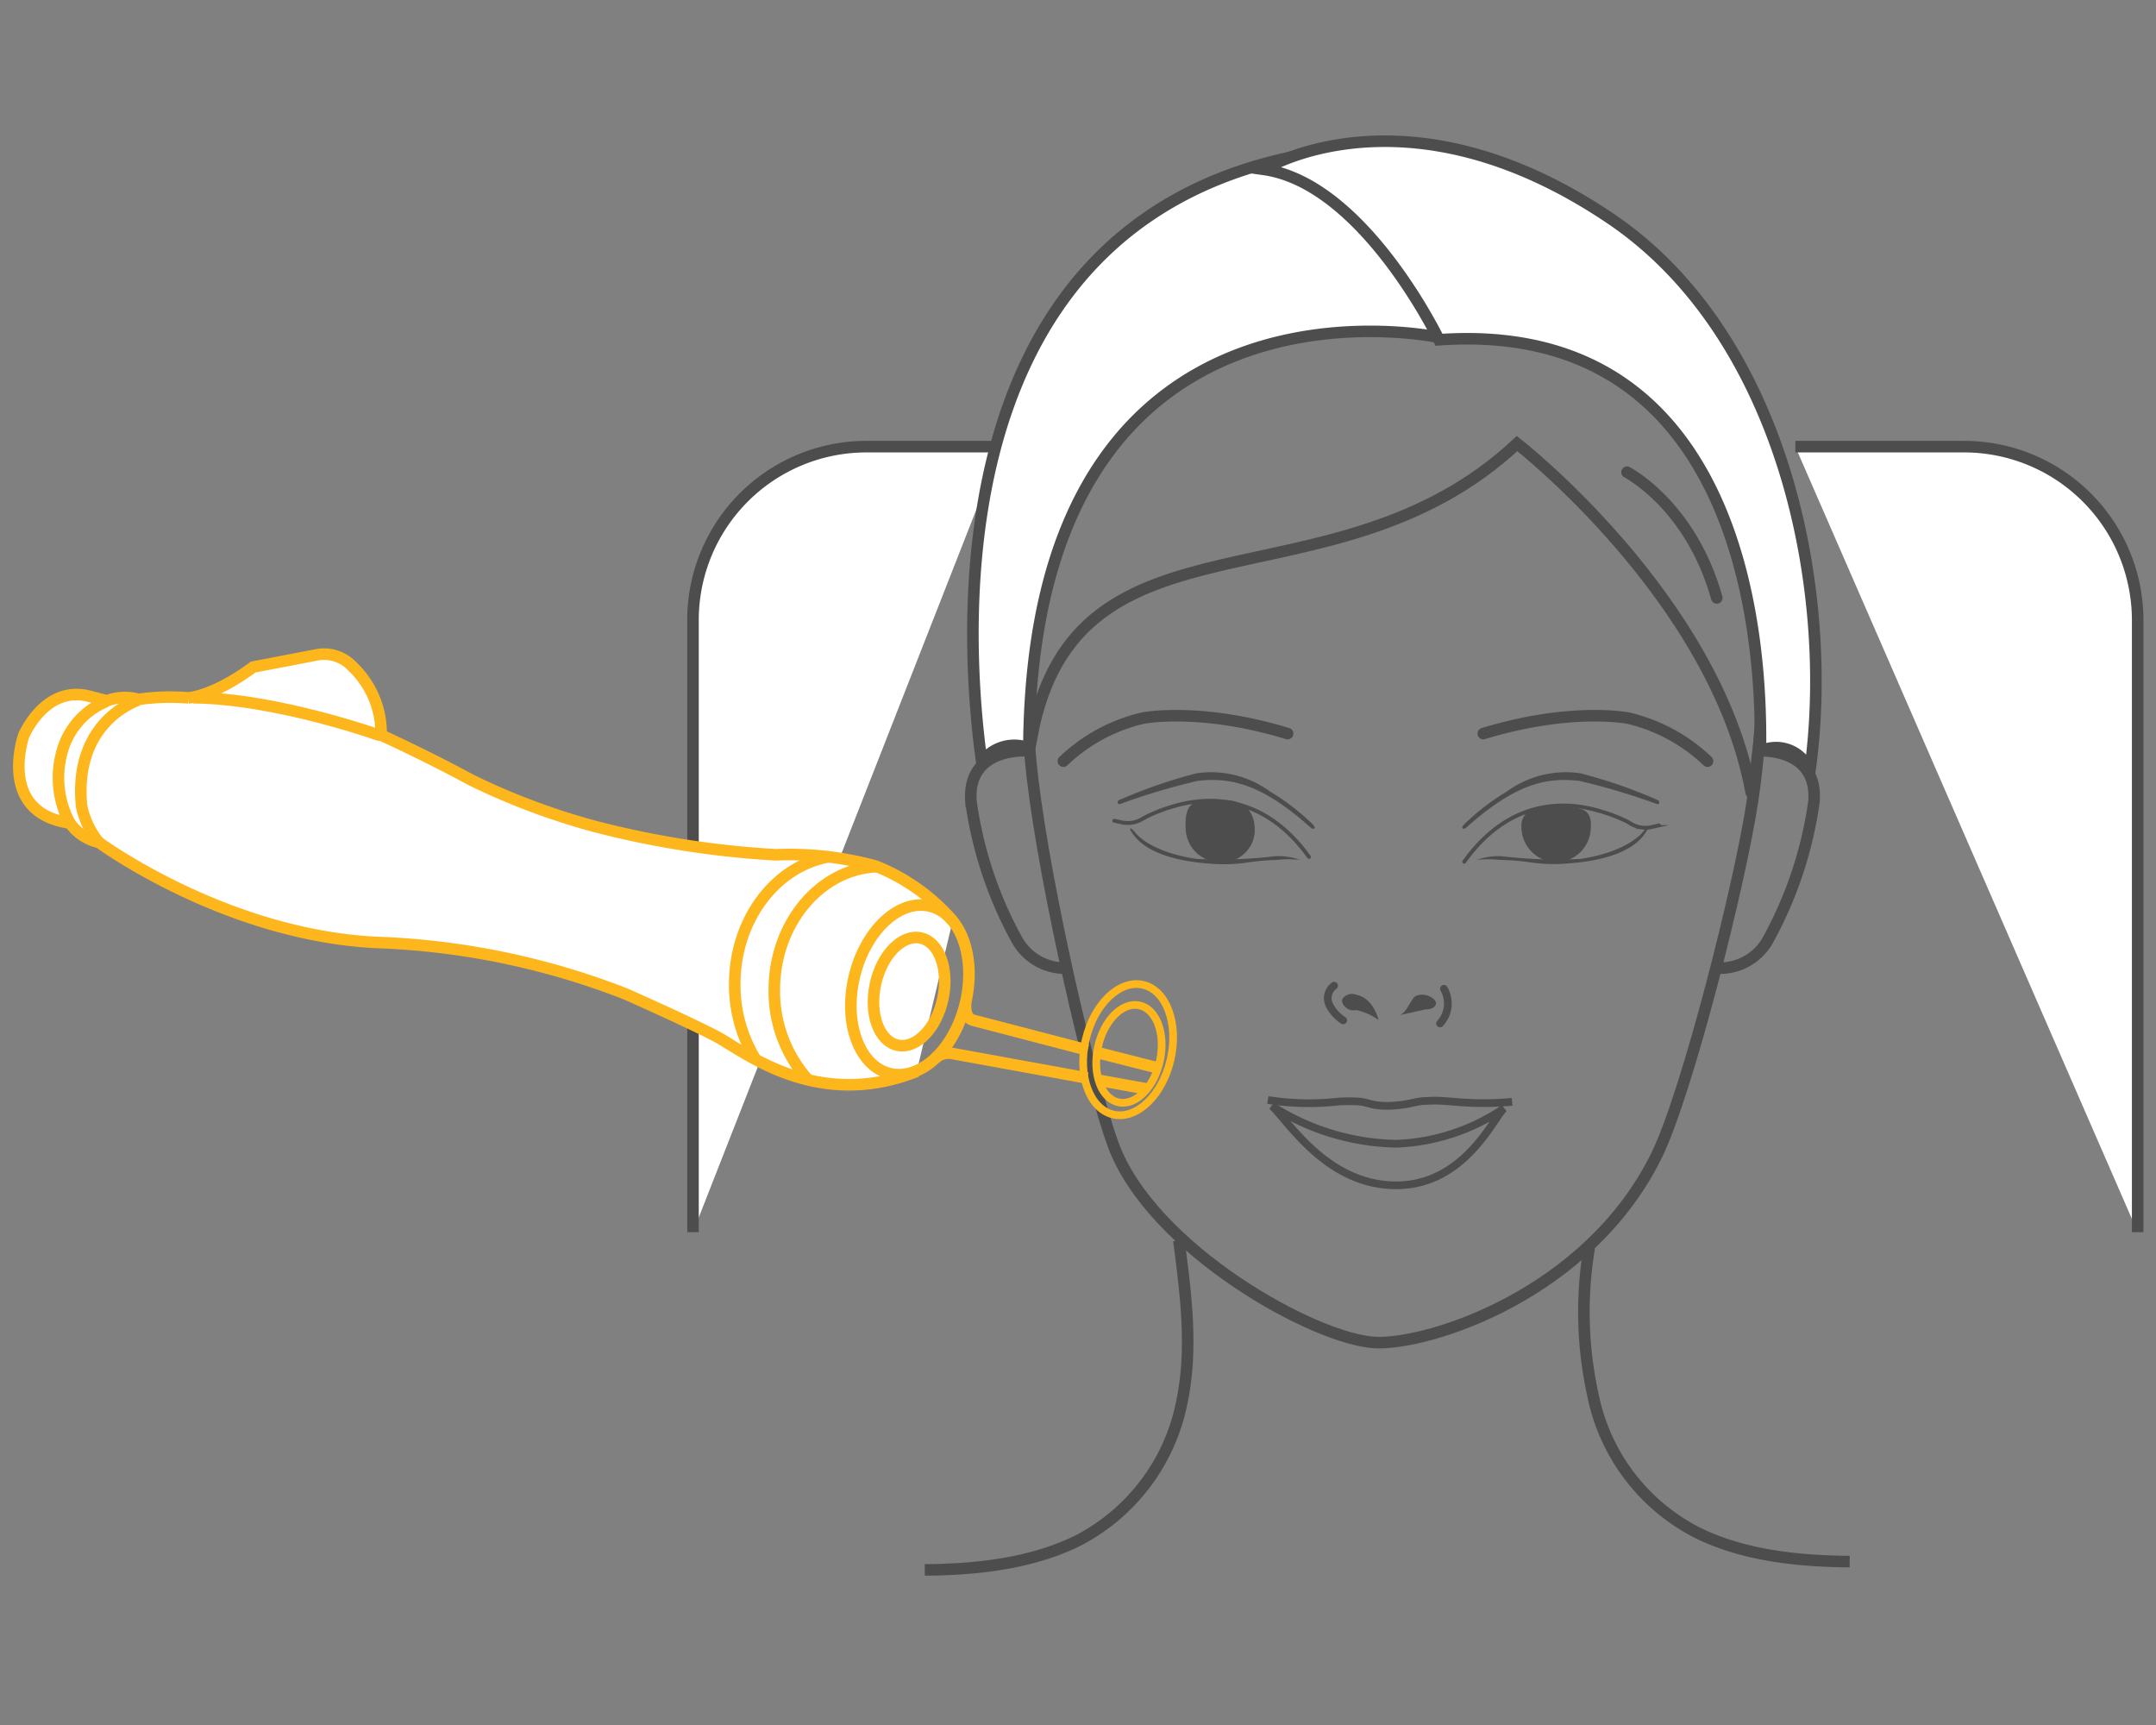
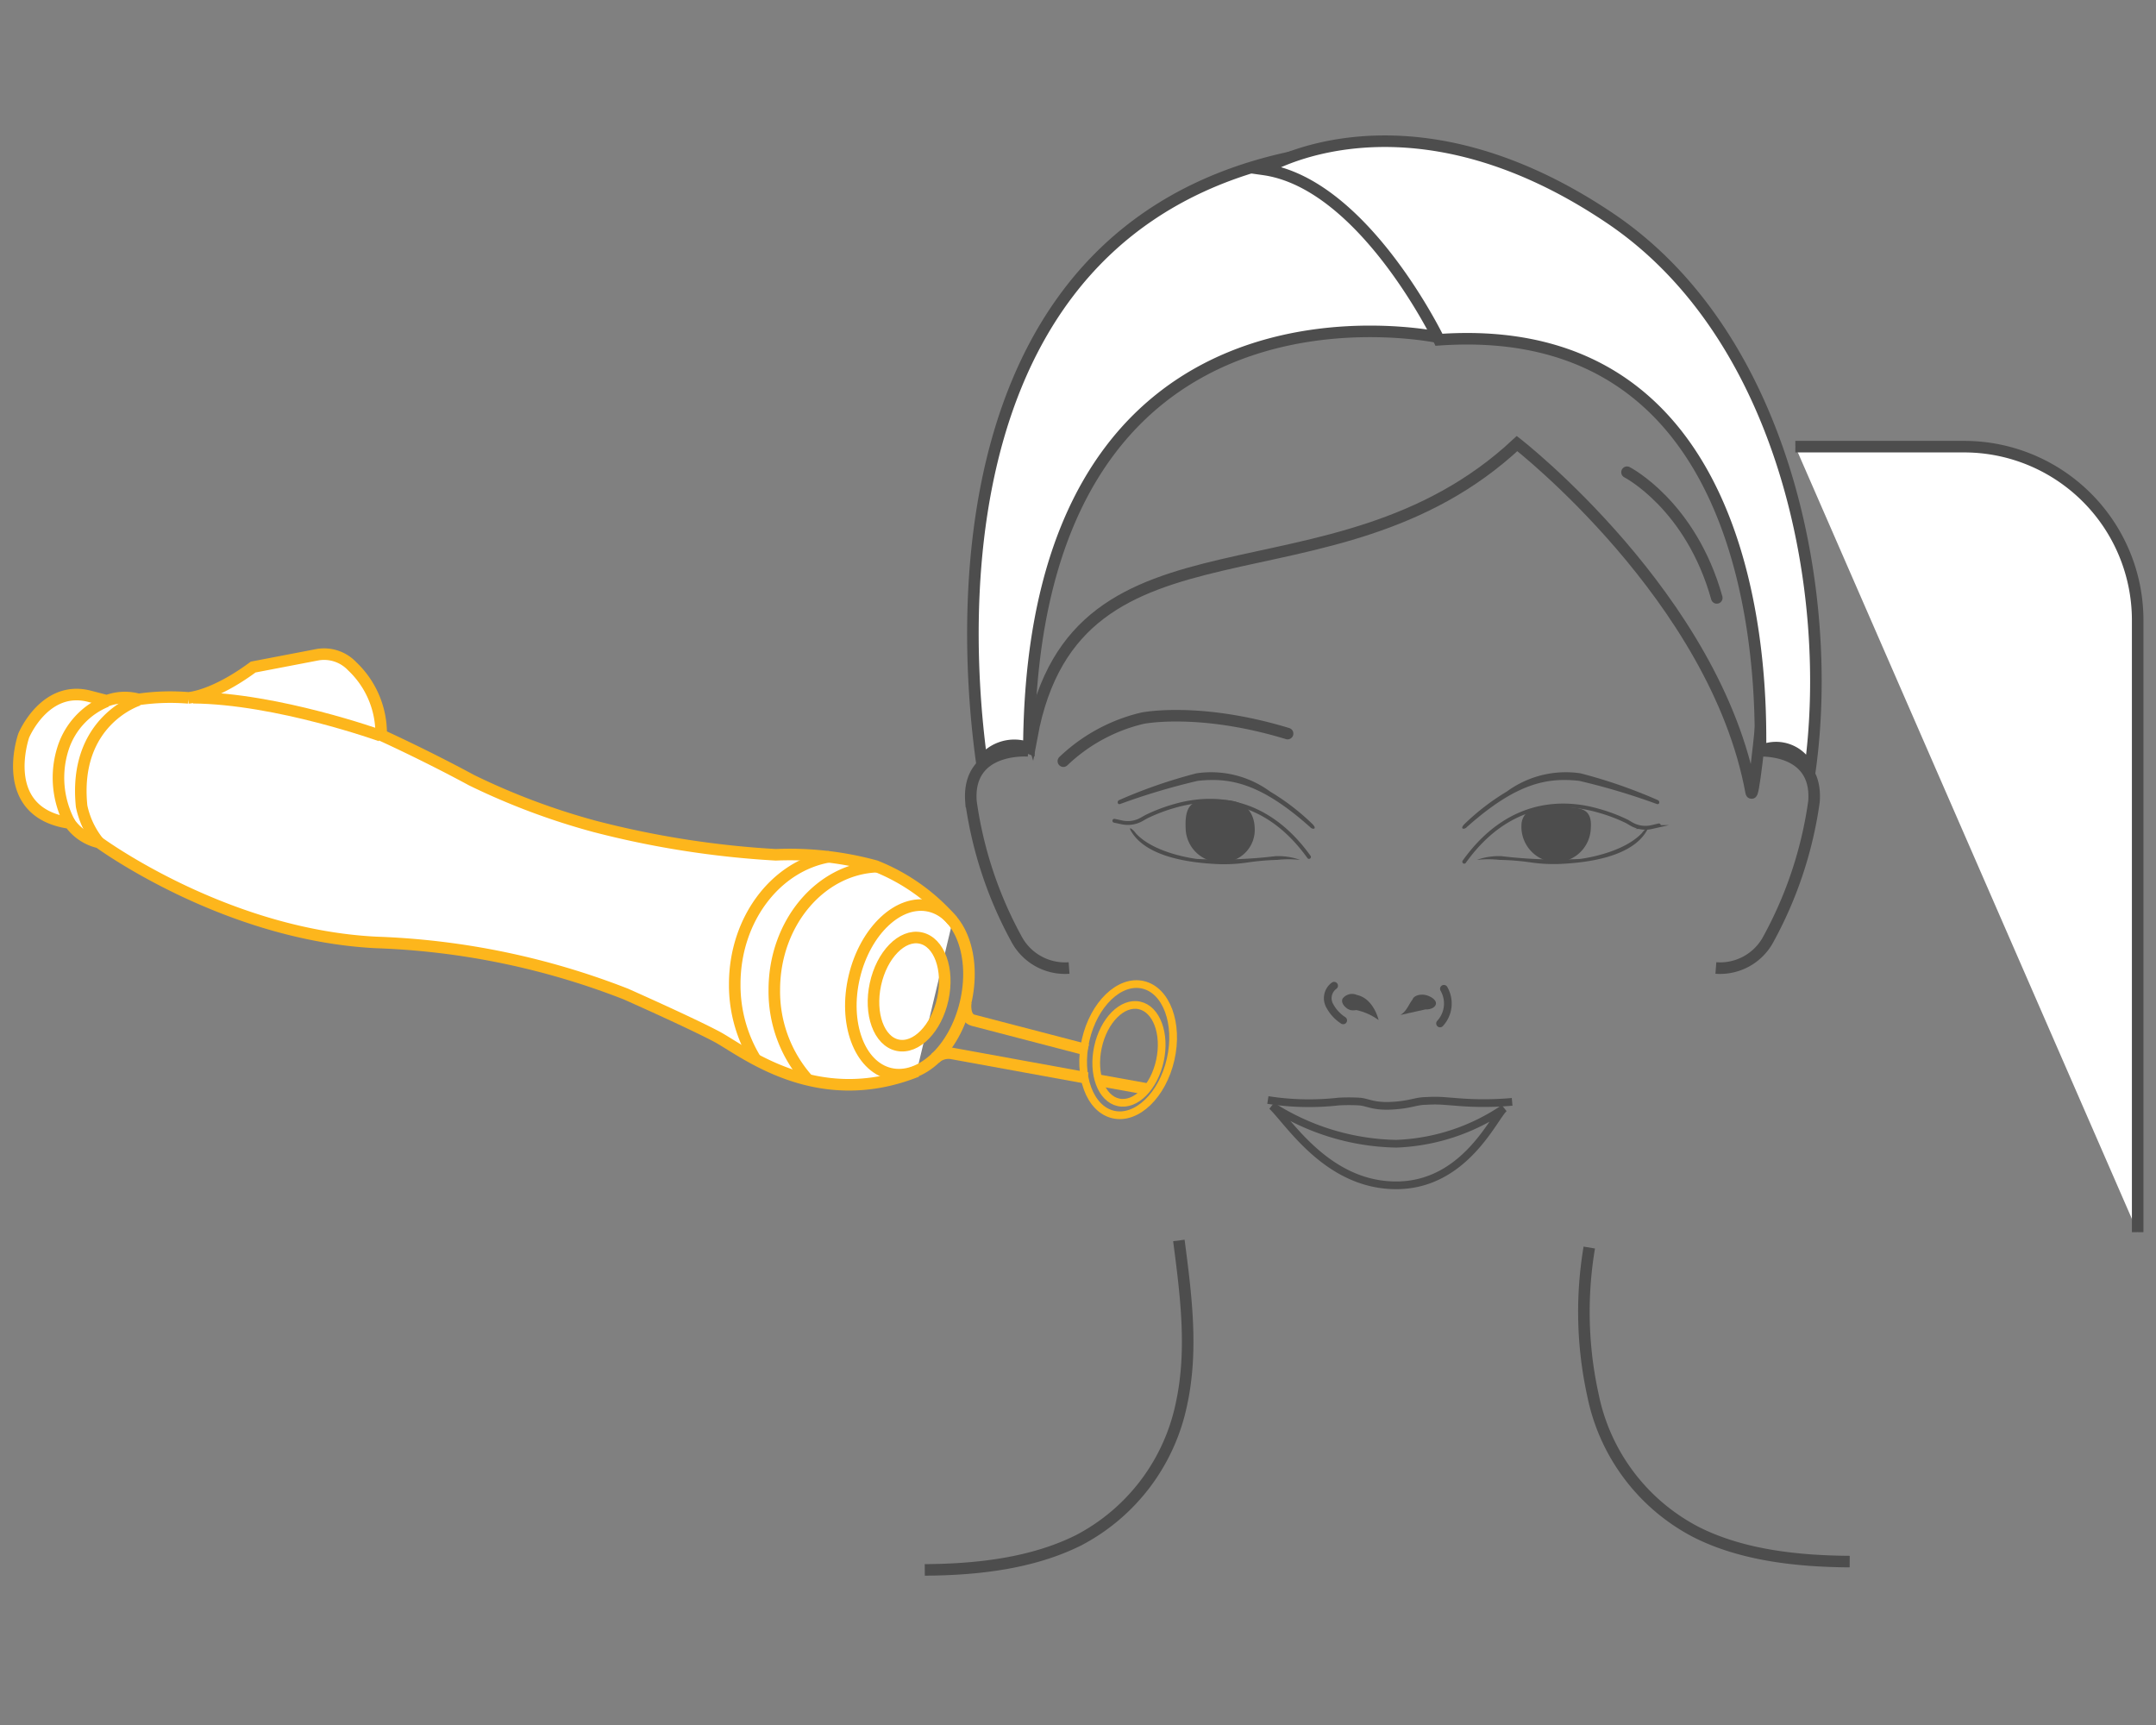
<svg xmlns="http://www.w3.org/2000/svg" id="Layer_1" data-name="Layer 1" viewBox="0 0 140 112">
  <rect x="0" y="0" width="140" height="112" fill="#808080" stroke="none" />
  <defs>
    <style>
      .cls-1, .cls-11, .cls-12, .cls-14, .cls-15, .cls-2, .cls-4, .cls-6, .cls-7 {
        fill: none;
      }

      .cls-1, .cls-10, .cls-11, .cls-12, .cls-4, .cls-6, .cls-7, .cls-9 {
        stroke: #4d4d4d;
      }

      .cls-1, .cls-10, .cls-11, .cls-12, .cls-13, .cls-14, .cls-15, .cls-2, .cls-4, .cls-6, .cls-7, .cls-9 {
        stroke-miterlimit: 10;
      }

      .cls-13, .cls-14, .cls-15, .cls-2 {
        stroke: #fdb61c;
      }

      .cls-3 {
        clip-path: url(#clip-path);
      }

      .cls-13, .cls-14, .cls-4, .cls-7, .cls-9 {
        stroke-width: 0.75px;
      }

      .cls-5 {
        clip-path: url(#clip-path-2);
      }

      .cls-12, .cls-15, .cls-6 {
        stroke-width: 0.5px;
      }

      .cls-11, .cls-12, .cls-7 {
        stroke-linecap: round;
      }

      .cls-10, .cls-8 {
        fill: #4d4d4d;
      }

      .cls-13, .cls-9 {
        fill: #fff;
      }

      .cls-10 {
        stroke-width: 0.2px;
      }

      .cls-11 {
        stroke-width: 0.25px;
      }
    </style>
    <clipPath id="clip-path">
      <circle class="cls-1" cx="-108.67" cy="55.1" r="39.34" />
    </clipPath>
    <clipPath id="clip-path-2">
      <circle class="cls-2" cx="-51.13" cy="55.1" r="39.34" />
    </clipPath>
  </defs>
  <title>PicoWay02</title>
  <g>
    <g>
      <g class="cls-3">
        <path class="cls-4" d="M-43.76,101.41c-1.25,9.51-1.42,16.41.63,25.83a34.71,34.71,0,0,0,18,23.89c7.93,4,17.66,5.15,27.06,5.2" />
      </g>
      <circle class="cls-1" cx="-108.67" cy="55.1" r="39.34" />
    </g>
    <g>
      <g class="cls-5">
        <g>
          <path class="cls-4" d="M-17.16-67.64C13.5-69,30.63-55.9,39.17-37.55c4.53,9.73,6.57,38.36,3.15,61C40.16,37.76,31,74.26,25.57,85.28,13.66,109.56-14,118.4-23.49,118.08c-10.51-.35-39.3-16.35-46-34.64-3.93-10.71-11.78-44.48-14.08-64-3.21-27.1,2-52.93,5-58.9C-68.37-59.77-47.82-69-17.16-67.64Z" />
          <path class="cls-6" d="M.37,79.55C-1.17,80.7-4,82.35-4.8,82.35a18.64,18.64,0,0,1-2.11.05c-1.52-.17-3.06-.88-4.62-.94a14.78,14.78,0,0,0-4.15,0c-.77.18-1.68.72-2.44,1-.61.19-1.3.43-1.93.56a9,9,0,0,1-4.64-.3,22.25,22.25,0,0,0-2.26-.86,9.69,9.69,0,0,0-2.47-.55c-1.51,0-3,.58-4.49.61s-7.17-.35-9.79-2.38" />
          <path class="cls-7" d="M34.44,16.48C31.61,13.33,26.93,10.84,20.6,9c0,0-9.88-2-25.37,2.62" />
          <path class="cls-8" d="M25.71,23.26c-4.79-2-10.27-4-13.38-4.65C7.16,17.46,2.52,19.87-.53,21.78a40.5,40.5,0,0,0-7.41,5.68c-1,.95-.1,1,.42.56,8.66-7.76,14.05-8.71,19.65-8,4.06.53,8,2.48,13.44,4C26.09,24.2,26.2,23.46,25.71,23.26Z" />
          <path class="cls-4" d="M-13.29-75.53C-14-86.62,43.25-49.79,46.11-25c.69,6-3.45,50.11-4,46.87C35.81-12.13,1.15-39,1.15-39-31.16-9-76-29.7-83.74,12.17l-1.69-2.06C-104.91-57.45-13.29-75.53-13.29-75.53Z" />
          <path class="cls-9" d="M-12.52-57.21S-25.68-84.53-43.14-87.07c0,0,24.77-15.49,60.47,8.49C48-58,56.73-12.93,52.36,18.19c-1.84-5.42-7.35-4-8.55-3.55C43.22,14.88,49-61.54-12.52-57.21Z" />
          <path class="cls-4" d="M43.05,14.67s10.83-.85,10,8.9-6.74,21.71-8.19,24.11-3.57,4.63-9.08,4.83" />
          <path class="cls-4" d="M13.78,101.41c-1.25,9.51-1.42,16.41.62,25.83a34.73,34.73,0,0,0,18,23.89c7.92,4,17.66,5.15,27.06,5.2" />
          <g>
            <path class="cls-8" d="M21.21,31.68c-.15.13-.32.26-.54.42a29.7,29.7,0,0,1-4.59,2.62C12.22,36.48,2.21,40-8,29.6-9.37,28.2.84,36,9.25,34.26c3.11-.63,5.74-1.4,11.35-4.83.52-.31,3.13-1.57,3.13-1.57A20.34,20.34,0,0,1,21.21,31.68Z" />
            <path class="cls-8" d="M18.46,31.45a7.66,7.66,0,0,1,1.64.31c1.29.29,3.21.82,4.45.19-.57,1.13-2.77,1.47-3.85,1.38a3,3,0,0,1-2.37-1Z" />
            <path class="cls-8" d="M12.31,34c.16.17,1.77-.79,1.93-.63.86.93-.14.08.88.83a7.63,7.63,0,0,0,3.45,1.5c-1.63.41-3.56.51-4.88-.52Z" />
            <path class="cls-8" d="M16,32.9c.92.81.1-.63,1.22-.13a13.26,13.26,0,0,0,2.94,1.17c.68.11,1.38,0,2.07.11-.37.13-.78.3-1.15.39a6.51,6.51,0,0,1-5.21-.51Z" />
            <path class="cls-8" d="M10.36,34.63c.48.93.18-1.13.91-.39a13.63,13.63,0,0,0,2.16,2.07c.51.3,1.54.66,2.05,1a8,8,0,0,1-2.17,0c-1.39-.35-3.21-.47-4-1.68Z" />
          </g>
        </g>
      </g>
      <circle class="cls-2" cx="-51.13" cy="55.1" r="39.34" />
    </g>
  </g>
  <g>
    <path class="cls-9" d="M116.58,29h11a11.27,11.27,0,0,1,11.23,11.23V80" />
-     <path class="cls-9" d="M45,80V40.18A11.26,11.26,0,0,1,56.23,29H65" />
    <g>
-       <path class="cls-4" d="M91.72,18.19c11.38-.5,17.74,4.36,20.91,11.17C114.31,33,115.07,43.6,113.8,52c-.8,5.32-4.21,18.87-6.22,23-4.42,9-14.71,12.29-18.21,12.17-3.91-.13-14.6-6.07-17.09-12.86-1.46-4-4.37-16.51-5.23-23.76-1.19-10.06.73-19.65,1.85-21.87C72.7,21.11,80.33,17.69,91.72,18.19Z" />
      <path class="cls-7" d="M69.05,49.42a11.13,11.13,0,0,1,5.14-2.79s3.67-.75,9.42,1" />
-       <path class="cls-7" d="M110.88,49.42a11.13,11.13,0,0,0-5.14-2.79s-3.67-.75-9.42,1" />
      <path class="cls-10" d="M101.36,52.47c-1.19-.09-2.26,0-2.45.93a2.21,2.21,0,0,0,2,2.48,2.18,2.18,0,0,0,2.29-2.13C103.29,52.48,102.55,52.57,101.36,52.47Z" />
      <path class="cls-8" d="M102.59,55.77a30.28,30.28,0,0,1-5.08-.18,4.23,4.23,0,0,0-1.61.24,6.92,6.92,0,0,1,1.47,0,16.33,16.33,0,0,1,2,.16,10.39,10.39,0,0,0,1.77.11c3.7-.14,5.13-1.16,5.69-2,.38-.55,0-.31-.22,0C105.3,55.46,102.59,55.77,102.59,55.77Z" />
      <path class="cls-8" d="M107.63,51.94a32.83,32.83,0,0,0-5-1.73,6.48,6.48,0,0,0-4.78,1.18,15,15,0,0,0-2.75,2.11c-.35.35,0,.38.15.2,3.22-2.87,5.22-3.23,7.3-3a43.06,43.06,0,0,1,5,1.49C107.78,52.29,107.81,52,107.63,51.94Z" />
      <path class="cls-10" d="M79.16,52.06c1.19-.1,2.14.37,2.21,1.64a2,2,0,0,1-2,2.18,2.15,2.15,0,0,1-2.28-2.13C77,51.74,78,52.15,79.16,52.06Z" />
      <path class="cls-11" d="M72.36,53.29l.47.1a1.83,1.83,0,0,0,1.37-.23l.23-.13a11,11,0,0,1,1.87-.71c1.54-.44,5.49-1.15,8.7,3.32" />
      <path class="cls-11" d="M107.72,53.59l-.47.11a1.83,1.83,0,0,1-1.37-.23l-.22-.13a10.84,10.84,0,0,0-1.88-.71c-1.54-.44-5.49-1.16-8.7,3.32" />
      <path class="cls-8" d="M77.73,55.77a30.28,30.28,0,0,0,5.08-.18,4.23,4.23,0,0,1,1.61.24,6.92,6.92,0,0,0-1.47,0A16.33,16.33,0,0,0,81,56a10.39,10.39,0,0,1-1.77.11c-3.7-.14-5.13-1.16-5.69-2-.38-.55,0-.31.22,0C75,55.46,77.73,55.77,77.73,55.77Z" />
      <path class="cls-8" d="M72.69,51.94a32.83,32.83,0,0,1,5-1.73,6.48,6.48,0,0,1,4.78,1.18,15,15,0,0,1,2.75,2.11c.35.35,0,.38-.15.2-3.22-2.87-5.22-3.23-7.3-3a43.06,43.06,0,0,0-5,1.49C72.55,52.29,72.51,52,72.69,51.94Z" />
-       <path class="cls-4" d="M93.15,15.26c-.25-4.11,21,9.56,22.06,18.77.25,2.22-1.28,18.6-1.5,17.4C111.38,38.8,98.51,28.8,98.51,28.8,86.52,40,69.88,32.28,67,47.82l-.63-.76C59.14,22,93.15,15.26,93.15,15.26Z" />
+       <path class="cls-4" d="M93.15,15.26c-.25-4.11,21,9.56,22.06,18.77.25,2.22-1.28,18.6-1.5,17.4C111.38,38.8,98.51,28.8,98.51,28.8,86.52,40,69.88,32.28,67,47.82C59.14,22,93.15,15.26,93.15,15.26Z" />
      <path class="cls-9" d="M93.46,21.91S67,16.16,66.81,48.57a2.6,2.6,0,0,0-3.06.91C62.13,37.77,61.92,9.42,91.84,9.42Z" />
      <path class="cls-9" d="M93.44,22.06S88.56,11.92,82.07,11c0,0,9.2-5.76,22.45,3.15,11.4,7.65,14.63,24.37,13,35.93a2.33,2.33,0,0,0-3.18-1.32C114.13,48.83,116.26,20.46,93.44,22.06Z" />
      <g>
        <path class="cls-8" d="M87.18,64.84a.77.77,0,0,1,.93-.24h0c1.1.24,1.41,1.63,1.41,1.63a3.86,3.86,0,0,0-1.45-.65,1,1,0,0,1-.39,0l-.16-.07h0C87.23,65.32,87.08,65.06,87.18,64.84Z" />
        <path class="cls-8" d="M90.94,65.9c.42-.26.53-.69.78-1,.06-.2.33-.33.67-.32s.8.25.85.51-.27.47-.69.45h0Z" />
        <path class="cls-12" d="M93.51,66.45a1.91,1.91,0,0,0,.25-2.25" />
        <path class="cls-12" d="M87.22,66.25a2.59,2.59,0,0,1-.9-1A1,1,0,0,1,86.63,64" />
      </g>
      <path class="cls-4" d="M114.07,48.75s4-.32,3.72,3.3a26.1,26.1,0,0,1-3,9,3.56,3.56,0,0,1-3.37,1.8" />
      <path class="cls-4" d="M66.77,48.75s-4-.32-3.72,3.3a26.1,26.1,0,0,0,3,9,3.57,3.57,0,0,0,3.37,1.8" />
      <path class="cls-7" d="M105.65,30.66s4.14,2.12,5.83,8.16" />
      <path class="cls-4" d="M76.55,80.54c.46,3.53.93,7.11.17,10.61A12.94,12.94,0,0,1,70.05,100c-3,1.5-6.56,1.91-10,1.93" />
      <path class="cls-4" d="M103.2,81a25.16,25.16,0,0,0,.24,9.59,12.89,12.89,0,0,0,6.67,8.87c2.94,1.5,6.55,1.91,10,1.93" />
      <g id="_Group_" data-name="&lt;Group&gt;">
        <path id="_Path_" data-name="&lt;Path&gt;" class="cls-6" d="M90.67,74.26a15.45,15.45,0,0,1-8.07-2.45c1.14,1.1,3.63,5.15,8.06,5.15s6.32-4.37,7-5A13.32,13.32,0,0,1,90.67,74.26Z" />
        <path id="_Path_2" data-name="&lt;Path&gt;" class="cls-6" d="M98.19,71.54a20.81,20.81,0,0,1-3.69,0l-.78-.06a8,8,0,0,0-1.08,0c-.72,0-1,.24-2.24.31s-1.57-.23-2.15-.27a12.47,12.47,0,0,0-1.32,0,17.22,17.22,0,0,1-4.6-.1" />
      </g>
    </g>
    <g>
      <path class="cls-13" d="M61.86,59.79a12.9,12.9,0,0,0-5-3.56,21.16,21.16,0,0,0-6.48-.73,60.4,60.4,0,0,1-11.75-1.84,44.83,44.83,0,0,1-8-3c-3.07-1.66-5.88-2.93-5.88-2.93a6,6,0,0,0-1.88-4.47,2.51,2.51,0,0,0-2.26-.75l-4.17.8c-2.61,1.93-4.21,2-4.21,2a14.42,14.42,0,0,0-3.23.1,3.33,3.33,0,0,0-2.06.09l-1.08-.28c-2.94-.8-4.32,2.54-4.32,2.54s-1.76,5,3,5.68A3.17,3.17,0,0,0,6.43,54.7s8.15,6,18,6.49a49.12,49.12,0,0,1,16.21,3.35s4.17,1.85,5.89,2.76,6.46,4.86,13,2.26" />
      <ellipse class="cls-14" cx="59.08" cy="64.27" rx="5.59" ry="3.71" transform="translate(-17.12 106.86) rotate(-76.61)" />
      <ellipse class="cls-15" cx="73.26" cy="68.16" rx="4.32" ry="2.83" transform="translate(-9.51 124.39) rotate(-77.13)" />
      <ellipse class="cls-15" cx="73.32" cy="68.43" rx="3.22" ry="2.06" transform="translate(-9.02 125.7) rotate(-77.85)" />
      <ellipse class="cls-14" cx="59.04" cy="64.38" rx="3.56" ry="2.24" transform="translate(-16.33 108.55) rotate(-77.85)" />
      <path class="cls-14" d="M52.46,70.1a8.61,8.61,0,0,1-2.18-5.83c0-4.34,3-7.86,6.67-8" />
      <path class="cls-14" d="M49.06,68.78a9.27,9.27,0,0,1-1.35-4.88c0-4.21,2.67-7.69,6.16-8.28" />
      <path class="cls-14" d="M9,45.45s-4.27,1.32-3.7,6.9a5.53,5.53,0,0,0,1.1,2.33" />
      <path class="cls-14" d="M6.91,45.54a4.92,4.92,0,0,0-2.8,3,6.25,6.25,0,0,0,.44,4.93" />
      <path class="cls-14" d="M24.72,47.77S18,45.35,12.54,45.3" />
-       <path class="cls-14" d="M71.25,68.34l3.94,1" />
      <path class="cls-14" d="M62.71,65.08s-.14,1,.47,1.16l7.44,1.94" />
      <path class="cls-14" d="M71.34,70.14l3.11.56" />
      <path class="cls-14" d="M60.73,68.71a1.29,1.29,0,0,1,1.1-.31L70.61,70" />
    </g>
  </g>
</svg>